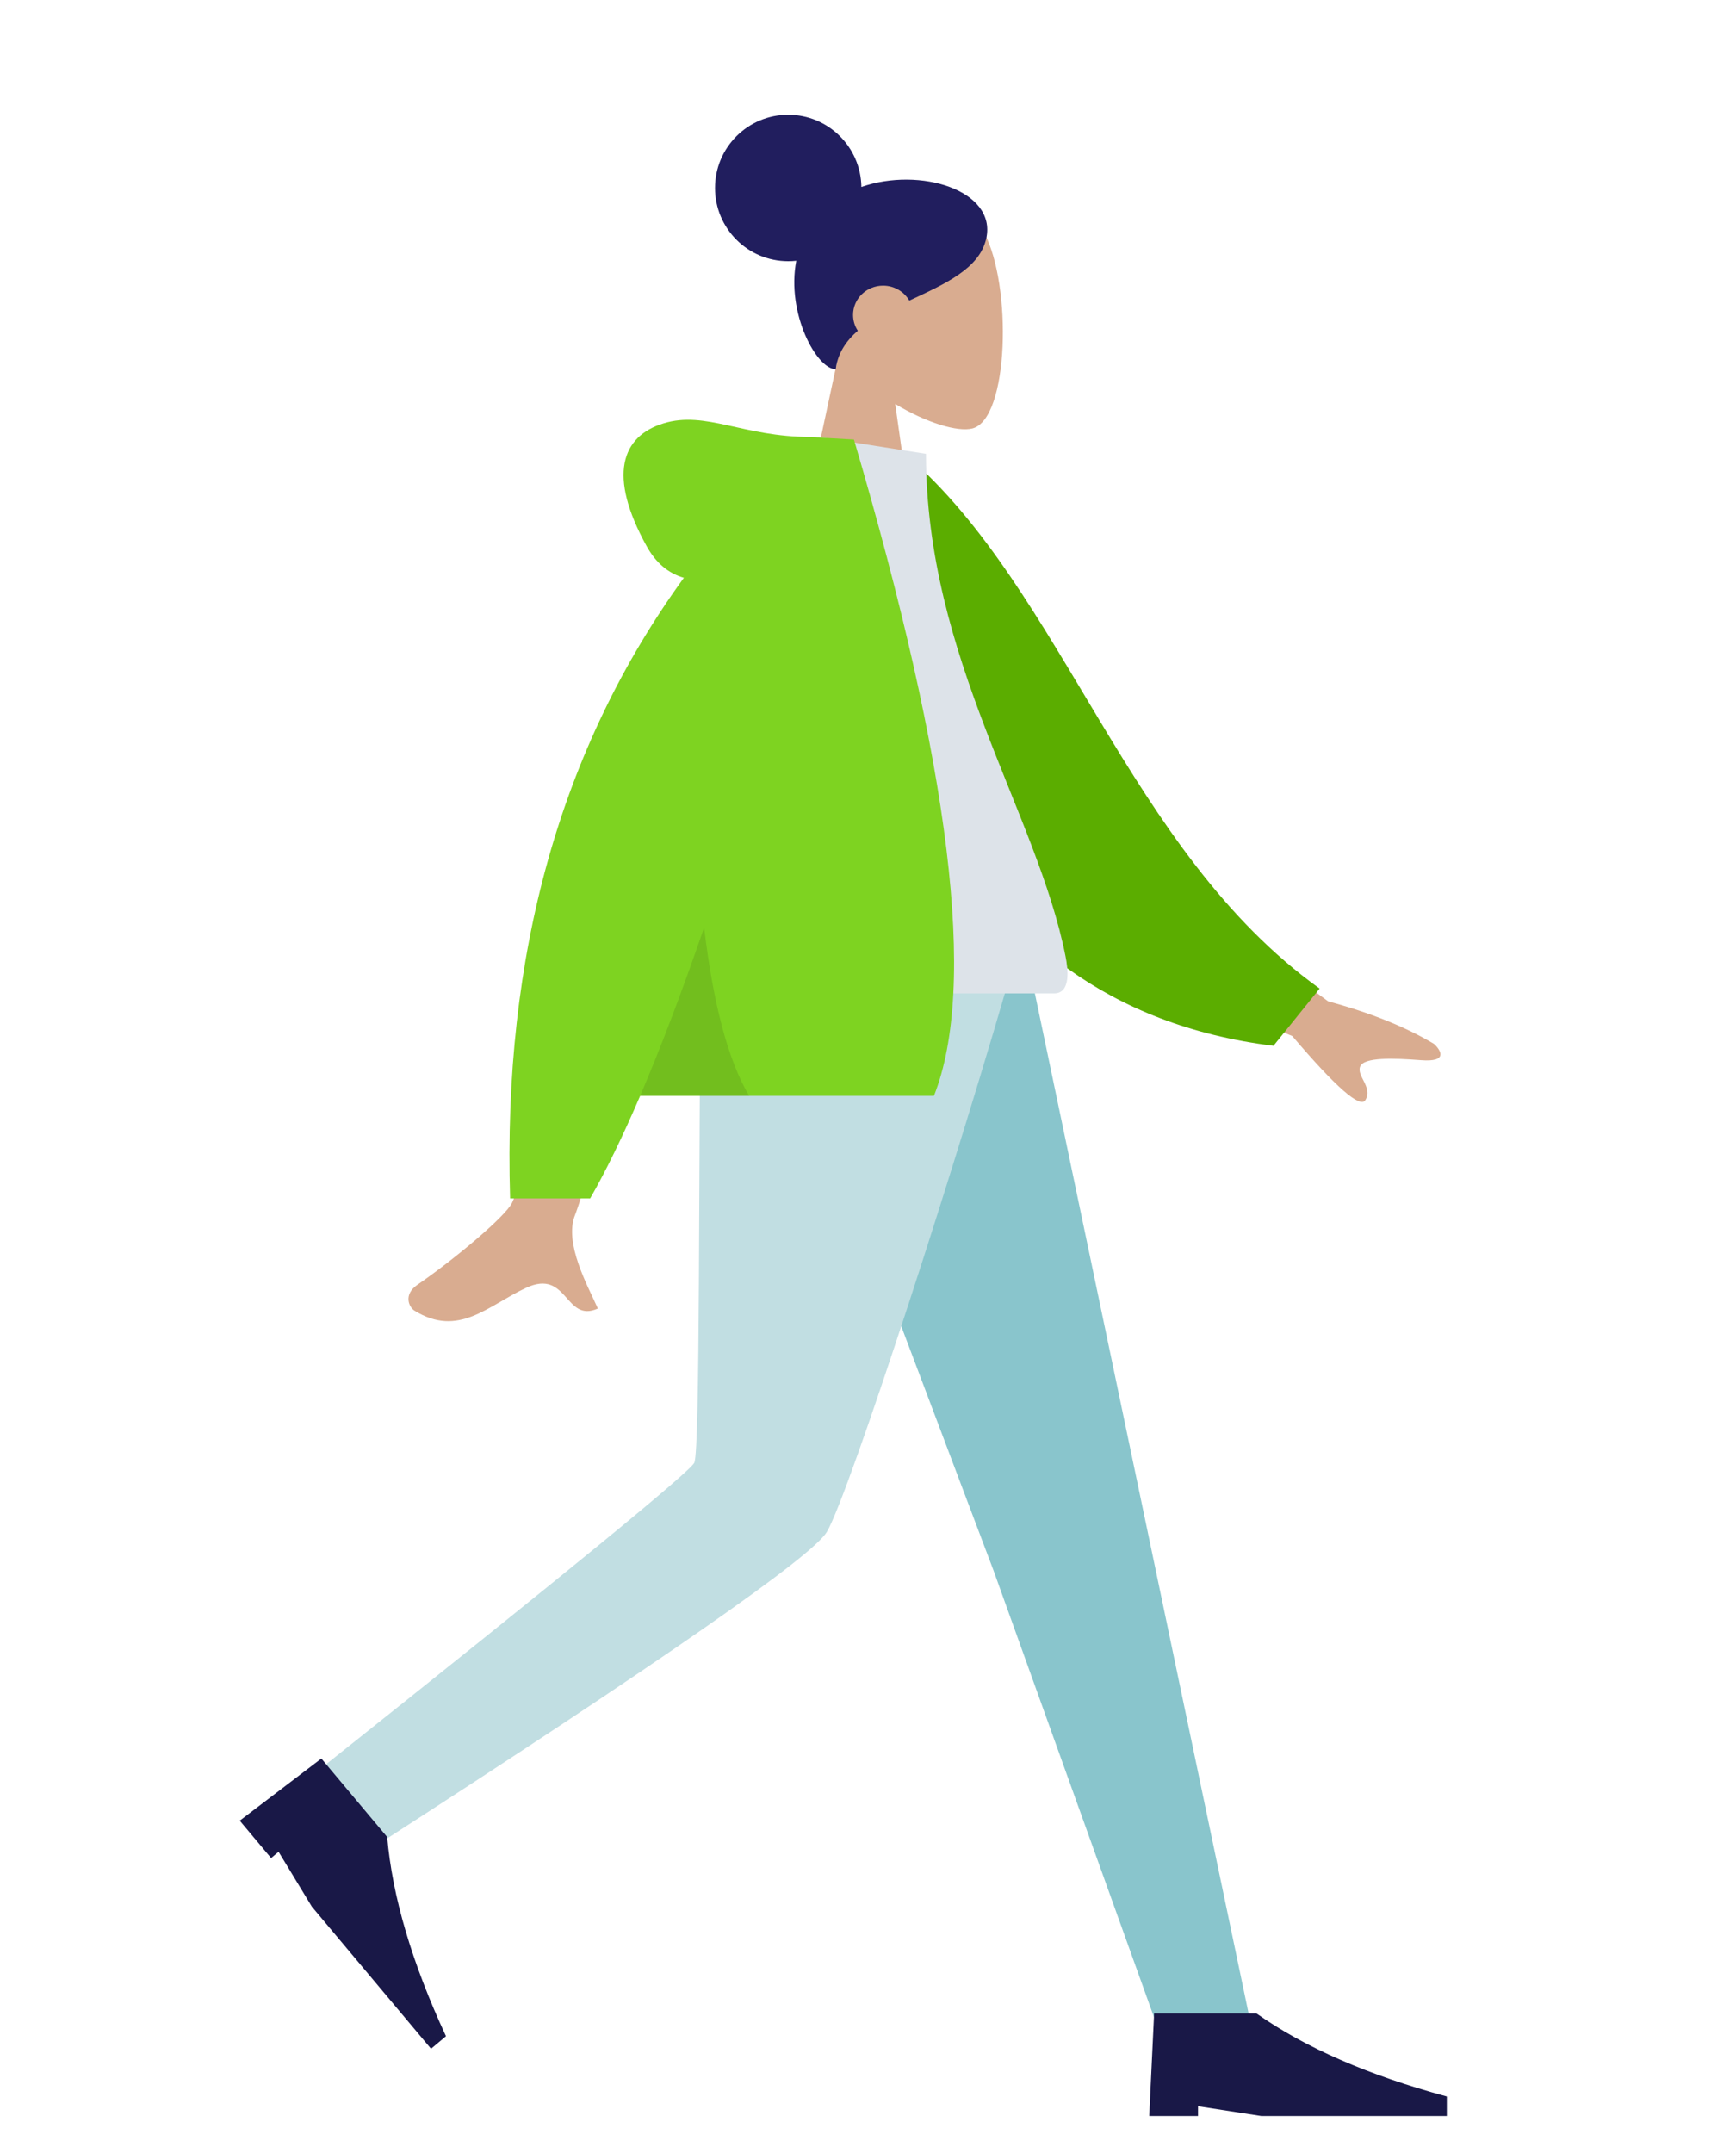
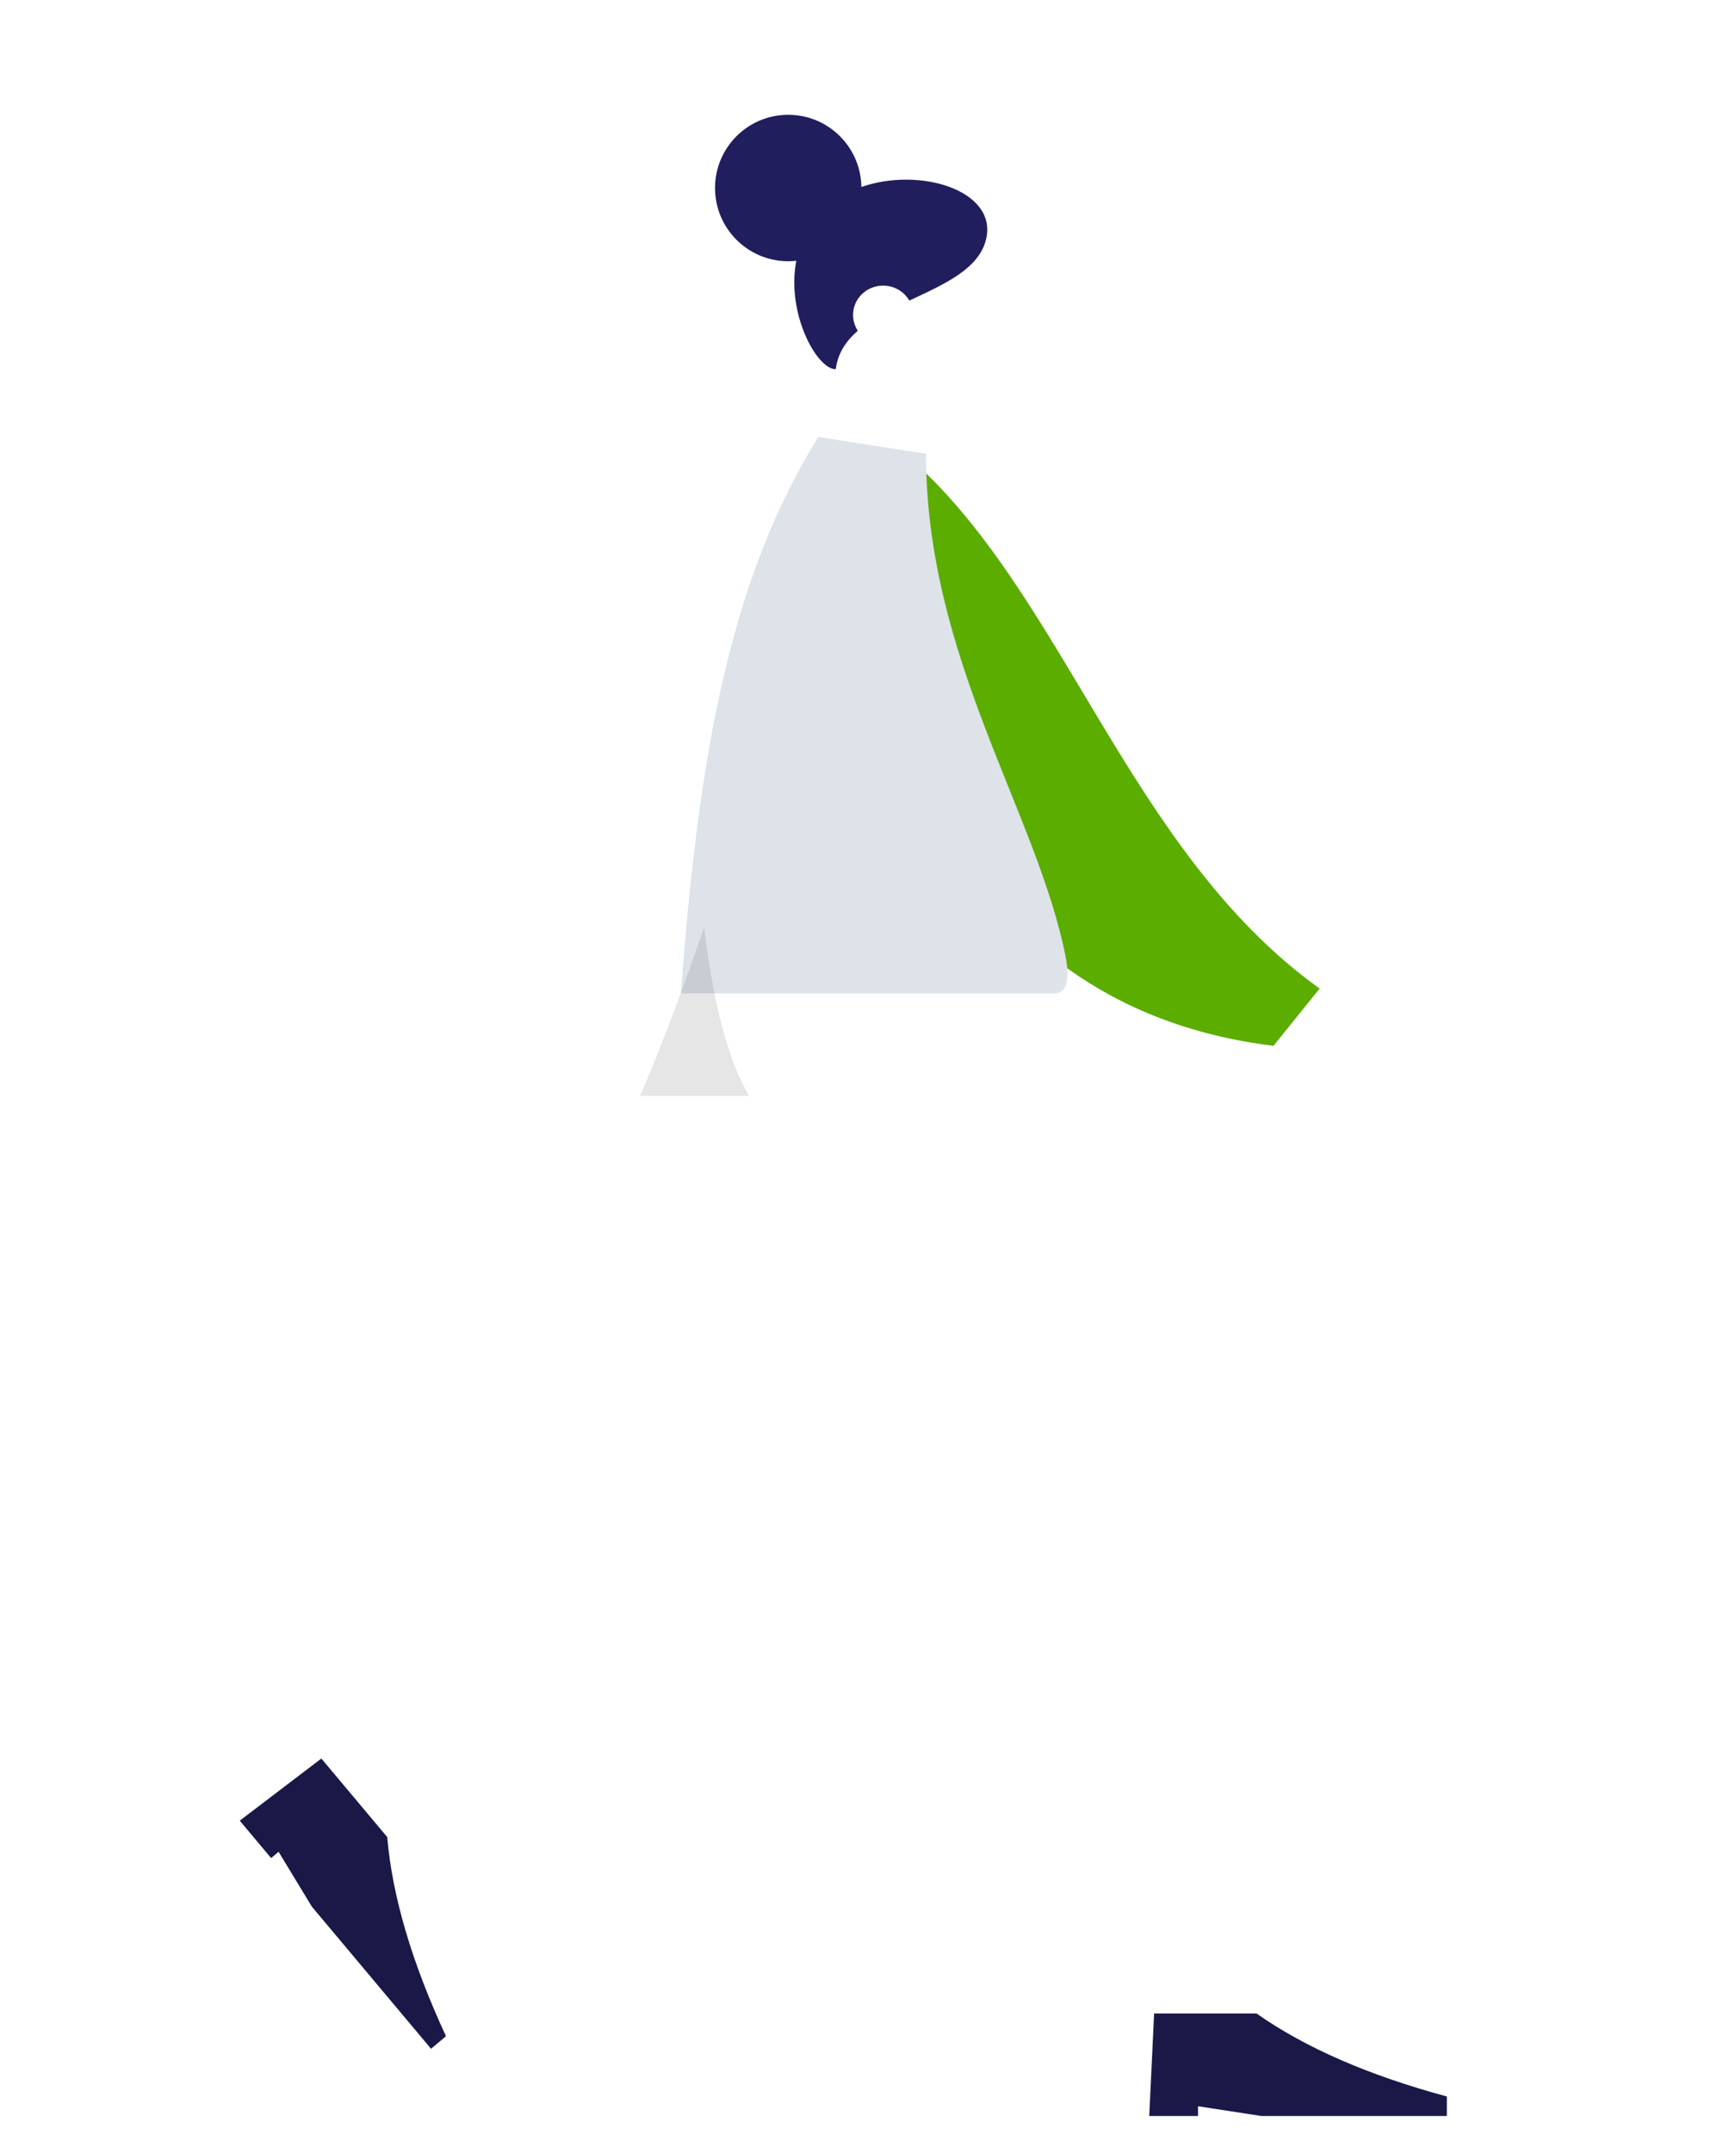
<svg xmlns="http://www.w3.org/2000/svg" width="142px" height="176px" viewBox="0 0 142 176" version="1.1">
  <title>Standing</title>
  <desc>Created with Sketch.</desc>
  <g id="Standing" stroke="none" stroke-width="1" fill="none" fill-rule="evenodd">
    <g id="A-Human/Standing" transform="translate(11, 3)">
      <g id="Head/Front/Top" transform="translate(32.723, 0)">
        <g id="Head" stroke-width="1" transform="translate(21.549, 12.371)" fill="#D9AC90">
-           <path d="M3.297,13.764 C1.458,11.605 0.214,8.96 0.422,5.996 C1.021,-2.544 12.909,-0.665 15.222,3.645 C17.534,7.955 17.259,18.889 14.271,19.659 C13.079,19.966 10.54,19.214 7.955,17.656 L9.577,29.131 L0,29.131 L3.297,13.764 Z" />
-         </g>
+           </g>
        <path d="M26.736,12.286 C31.548,10.619 37.791,12.567 36.956,16.474 C36.419,18.982 33.514,20.235 30.656,21.576 C30.235,20.846 29.432,20.352 28.512,20.352 C27.155,20.352 26.055,21.424 26.055,22.746 C26.055,23.223 26.197,23.667 26.443,24.04 C25.482,24.876 24.803,25.883 24.639,27.189 C23.089,27.189 20.584,22.638 21.411,18.321 C21.195,18.345 20.974,18.357 20.751,18.357 C17.445,18.357 14.765,15.677 14.765,12.371 C14.765,9.065 17.445,6.385 20.751,6.385 C24.029,6.385 26.691,9.019 26.736,12.286 Z" id="Hair" fill="#211E5E" />
      </g>
      <g id="Bottom/Standing/Skinny-Jeans-Walk" transform="translate(0, 74.624)">
-         <polygon id="Leg" fill="#89C5CC" points="51.08 0 70.267 50.771 83.716 88.192 91.385 88.192 72.898 3.91653324e-14" />
-         <path d="M46.338,0 C46.129,17.421 46.28,40.875 45.794,41.961 C45.47,42.685 35.393,50.933 15.563,66.706 L19.516,73.427 C43.058,58.245 55.431,49.643 56.635,47.62 C58.441,44.586 67.511,16.666 72.23,0 L46.338,0 Z" id="Leg" fill="#C1DEE2" />
        <g id="Accessories/Shoe/Flat-Pointy" transform="translate(22.547, 75.423) rotate(50) translate(-22.547, -75.423) translate(10.376, 67.441)" fill="#191847">
          <path d="M0,15.962 L0.399,7.582 L8.779,7.582 C12.753,10.376 17.941,12.637 24.343,14.366 L24.343,15.962 L9.178,15.962 L3.991,15.164 L3.991,15.962 L0,15.962 Z" id="Shoe" />
        </g>
        <g id="Accessories/Shoe/Flat-Pointy" transform="translate(83.005, 79.413)" fill="#191847">
          <path d="M0,15.962 L0.399,7.582 L8.779,7.582 C12.753,10.376 17.941,12.637 24.343,14.366 L24.343,15.962 L9.178,15.962 L3.991,15.164 L3.991,15.962 L0,15.962 Z" id="Shoe" />
        </g>
      </g>
      <g id="Body/Hoodie" transform="translate(8.779, 32.723)">
-         <path d="M76.133,36.798 L88.863,46.145 C92.315,47.077 95.2,48.236 97.516,49.623 C98.063,50.121 98.724,51.131 96.455,50.956 C94.186,50.782 91.791,50.7 91.478,51.474 C91.165,52.248 92.538,53.174 91.905,54.218 C91.483,54.915 89.49,53.169 85.925,48.981 L73.319,43.754 L76.133,36.798 Z M27.259,37.121 L35.598,37.153 C30.449,53.776 27.669,62.595 27.259,63.613 C26.336,65.901 28.29,69.386 29.125,71.259 C26.404,72.477 26.694,67.967 23.26,69.564 C20.127,71.022 17.743,73.664 14.122,71.43 C13.677,71.155 13.189,70.121 14.368,69.313 C17.304,67.299 21.535,63.776 22.107,62.616 C22.887,61.034 24.604,52.536 27.259,37.121 Z" id="Skin" fill="#D9AC90" />
        <path d="M48.977,3.823 L52.363,2.933 C66.082,12.835 73.173,33.544 89.787,43.389 L86.433,48.382 C59.017,47.397 50.036,22.167 48.977,3.823 Z" id="Coat-Back" fill="#5BAD00" transform="translate(69.382, 25.658) rotate(5) translate(-69.382, -25.658) " />
        <path d="M35.915,45.493 C49.752,45.493 59.929,45.493 66.448,45.493 C67.843,45.493 67.581,43.478 67.379,42.462 C65.051,30.729 55.965,18.082 55.965,1.381 L47.158,0 C39.873,11.716 37.354,26.14 35.915,45.493 Z" id="Shirt" fill="#DDE3E9" />
-         <path d="M36.161,11.516 C34.882,11.148 33.869,10.291 33.122,8.943 C29.903,3.135 31.066,-0.063 34.506,-1.114 C37.946,-2.165 41.014,-8.21565038e-15 46.495,-2.66453526e-15 C46.793,-2.44249065e-15 47.066,0.019 47.314,0.056 L50.071,0.213 C57.981,27.022 60.163,44.909 56.616,53.873 L32.584,53.873 C31.16,57.193 29.798,59.987 28.497,62.254 L21.948,62.254 C21.332,42.327 26.07,25.415 36.161,11.516 Z" id="Coat-Front" fill="#7ED321" />
        <path d="M37.817,40.105 C38.573,46.428 39.801,51.018 41.502,53.873 L32.584,53.873 C34.245,50 35.989,45.411 37.817,40.105 Z" id="Shade" fill-opacity="0.1" fill="#000000" />
      </g>
    </g>
  </g>
</svg>